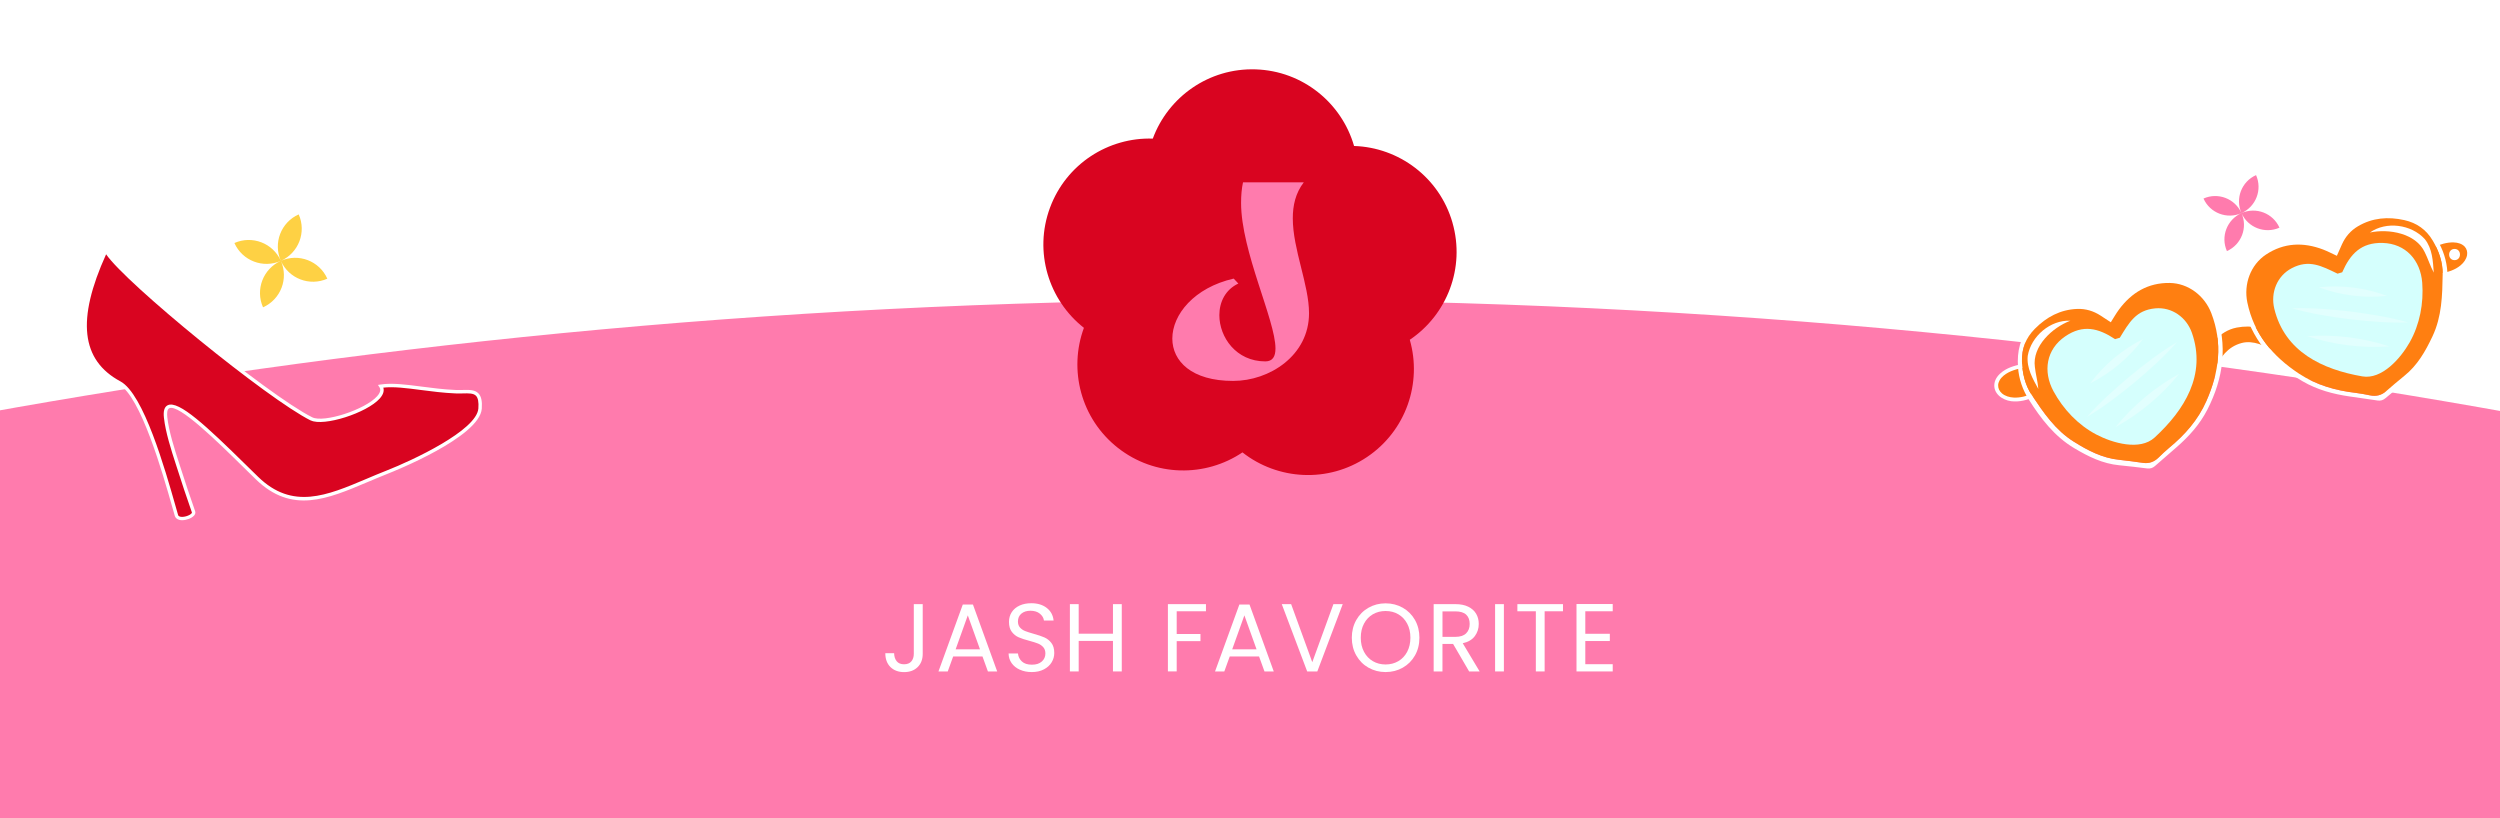
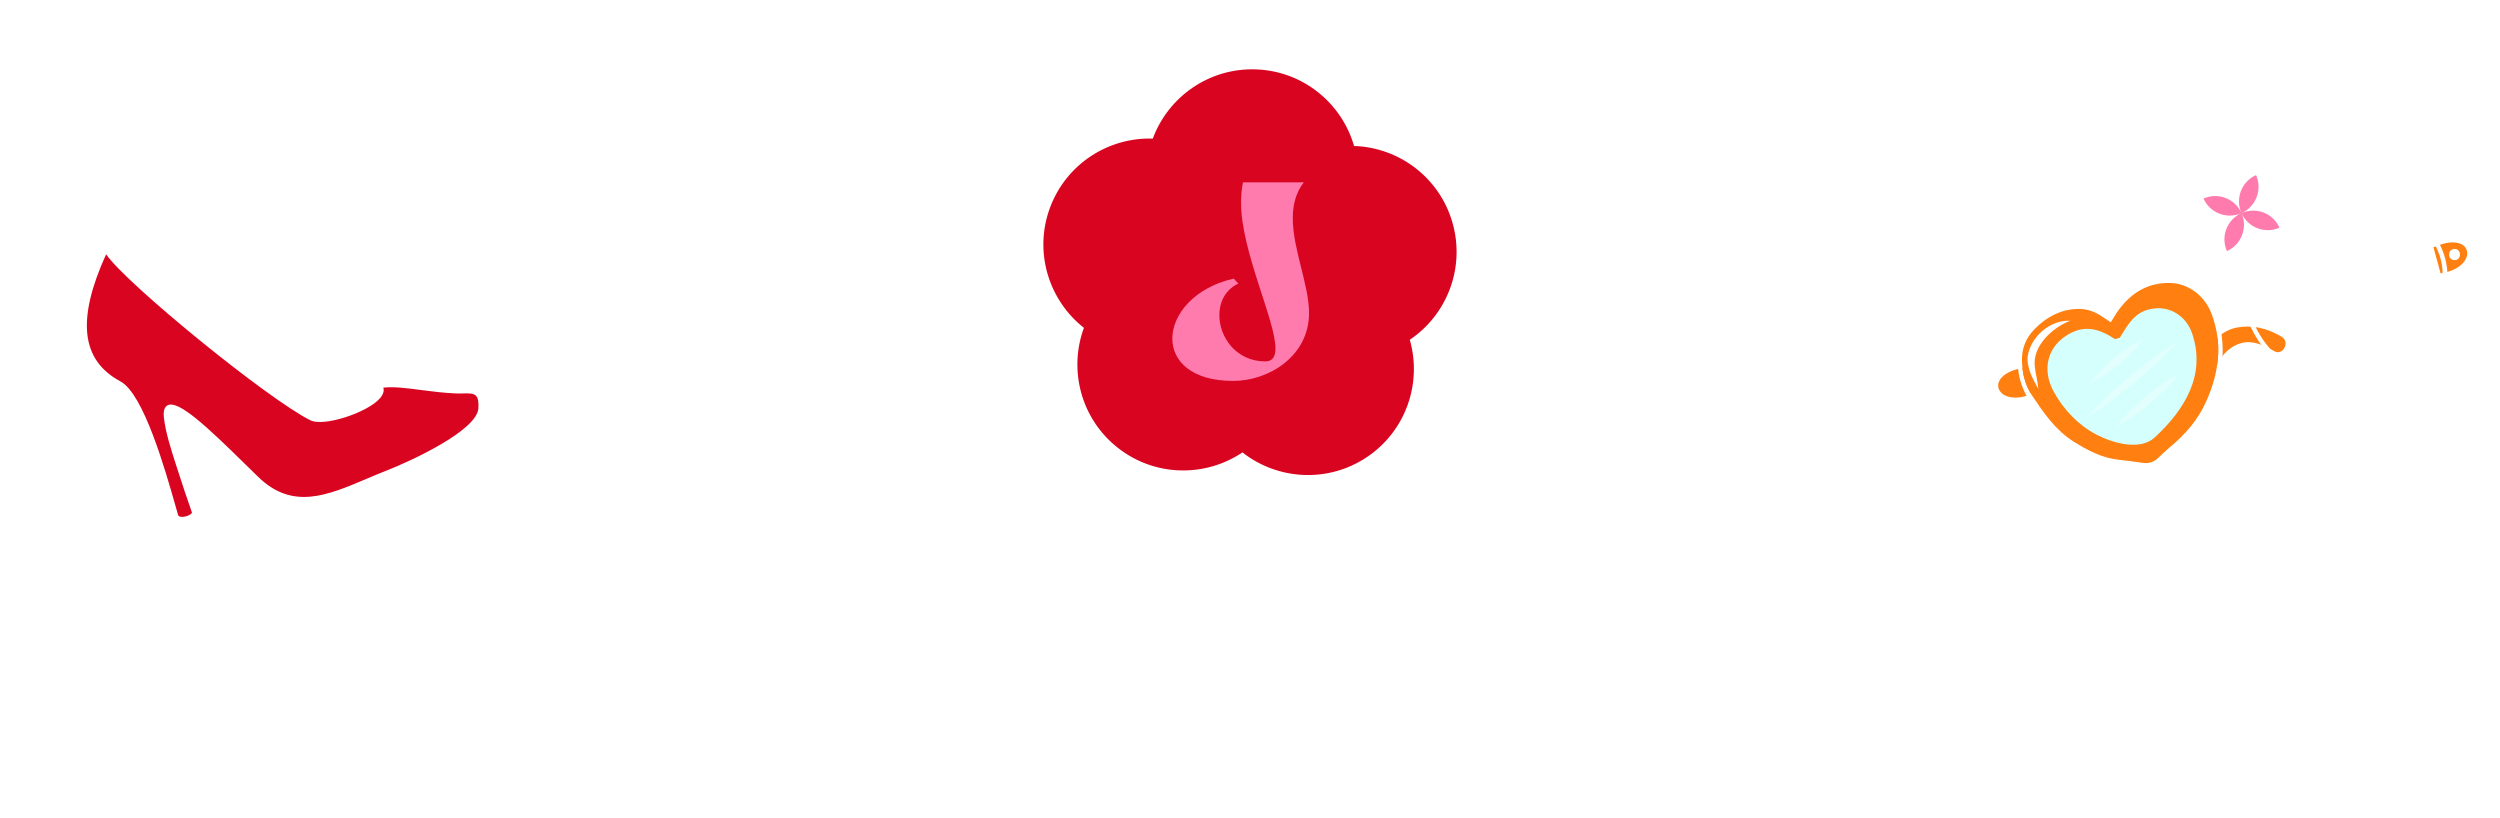
<svg xmlns="http://www.w3.org/2000/svg" viewBox="0 0 931.95 305.09" data-name="Layer 1" id="Layer_1">
  <defs>
    <style>
      .cls-1, .cls-2, .cls-3, .cls-4 {
        fill-rule: evenodd;
      }

      .cls-1, .cls-5 {
        fill: #fff;
      }

      .cls-2 {
        fill: #d5fffd;
      }

      .cls-3, .cls-6 {
        fill: #d90420;
      }

      .cls-7, .cls-4 {
        fill: #ff7f11;
      }

      .cls-8 {
        fill: #ff7bad;
      }

      .cls-9 {
        opacity: .3;
      }

      .cls-10 {
        fill: #fed144;
      }
    </style>
  </defs>
  <rect height="307.12" width="931.95" class="cls-5" />
  <g>
-     <path d="M936.9,762.33H-6.29V154.08c131.17-23.68,288.57-41.93,466.67-42.26,182.29-.34,343.09,18.17,476.52,42.26v608.26Z" class="cls-8" />
    <g>
-       <path d="M111.35,79.92h0c-6.62,2.95-9.59,10.7-6.65,17.32-2.95-6.62-10.7-9.59-17.32-6.65h0c2.95,6.62,10.7,9.59,17.32,6.65-6.62,2.95-9.59,10.7-6.65,17.32h0c6.62-2.95,9.59-10.7,6.65-17.32,2.95,6.62,10.7,9.59,17.32,6.65h0c-2.95-6.62-10.7-9.59-17.32-6.65,6.62-2.95,9.59-10.7,6.65-17.32Z" class="cls-10" />
      <g>
        <path d="M169.82,146.01c-11.05-.47-20.88-3.14-27.85-2.03,3.92,6.01-20.01,15.07-25.85,12.17-17.13-8.51-72.61-54.27-76.64-62.75-9.77,21.05-12.7,39.72,5.13,49.31,9.19,4.94,17.93,38.23,21.17,49.41.74,2.53,6.99.45,6.37-1.31-2.12-5.97-4.07-12.04-6.02-18.07-1.69-5.21-3.78-11.68-4.38-17.13-1.52-13.67,20.46,9.4,34.07,22.6,15.25,14.79,30.21,4.96,48.71-2.3,7.07-2.78,33.79-14.5,34.45-23.63.57-7.84-3.81-6.05-9.15-6.28Z" class="cls-3" />
        <path d="M72.34,192.22c.61-.69.52-1.31.41-1.62-1.97-5.54-3.82-11.26-5.61-16.78l-.41-1.27c-1.67-5.17-3.76-11.61-4.36-17-.14-1.3-.14-2.94.71-3.36,3.56-1.75,18.06,12.52,27.65,21.95,1.62,1.59,3.17,3.12,4.64,4.54,13.4,13,26.54,7.43,41.76.98,2.47-1.04,5.02-2.12,7.62-3.15,1.39-.55,34.08-13.49,34.85-24.17.2-2.78-.19-4.59-1.23-5.68-1.33-1.4-3.43-1.35-5.86-1.29-.86.02-1.76.04-2.68,0h0c-4.49-.19-8.7-.74-12.76-1.27-5.9-.77-11-1.42-15.21-.76l-.97.15.53.82c.23.35.93,1.42-.8,3.36-4.48,5.04-19.88,10.05-24.23,7.89-16.56-8.23-72.21-53.76-76.35-62.45l-.58-1.22-.57,1.23c-7.53,16.23-15.15,39.08,5.4,50.14,8.17,4.39,16.4,33.33,19.91,45.69.36,1.25.68,2.38.96,3.34.23.78.86,1.33,1.78,1.53.29.07.61.1.95.1,1.6,0,3.54-.71,4.43-1.71ZM115.84,156.72c4.78,2.37,20.91-2.75,25.74-8.18,1.48-1.67,1.63-3.03,1.32-4.04,3.88-.44,8.6.17,14.01.88,4.1.53,8.33,1.08,12.87,1.28h0c.96.04,1.88.02,2.76,0,2.21-.06,3.96-.1,4.91.89.76.8,1.05,2.34.88,4.71-.59,8.21-24.78,19.45-34.05,23.08-2.62,1.03-5.18,2.11-7.65,3.16-14.8,6.27-27.59,11.69-40.38-.73-1.46-1.42-3.02-2.94-4.63-4.53-14.48-14.23-25.04-24.15-29.09-22.18-1.24.6-1.7,2.12-1.42,4.64.61,5.52,2.72,12.03,4.41,17.26l.41,1.27c1.79,5.53,3.64,11.26,5.62,16.82.04.11-.12.3-.17.35-.69.78-2.83,1.51-4.15,1.22-.7-.16-.81-.53-.84-.65-.28-.96-.6-2.08-.95-3.33-3.86-13.57-11.89-41.82-20.53-46.46-14.71-7.91-16.42-22.99-5.35-47.39,7.51,10.97,60.22,53.97,76.28,61.96Z" class="cls-5" />
      </g>
    </g>
    <g>
      <path d="M541.45,82.98c-4.86-16.89-20.01-28.03-36.68-28.56-4.61-16.03-19.12-27.99-36.69-28.56-17.45-.57-32.61,10.28-38.34,25.81-16.54-.54-32.29,9.43-38.34,25.8-6.09,16.49-.46,34.44,12.66,44.74-5.77,15.65-1.17,33.87,12.65,44.73,13.82,10.86,32.62,11.02,46.45,1.7,13.11,10.31,31.88,11.53,46.47,1.71,14.58-9.82,20.52-27.66,15.91-43.69,13.84-9.31,20.76-26.79,15.9-43.69Z" class="cls-6" />
      <path d="M461.63,105.7c-4.82,2.26-7.08,6.87-7.08,11.79,0,8.2,6.25,17.23,17.13,17.23,2.77,0,3.79-1.85,3.79-4.82,0-10.56-12.82-36.2-12.82-54.25,0-2.77.21-5.33.72-7.69h22.66c-3.08,4-4.1,8.61-4.1,13.43,0,11.59,6.05,24.71,6.05,35.38,0,15.79-14.77,25.23-28.3,25.23-15.48,0-22.66-7.38-22.66-15.79,0-8.92,8.1-18.97,22.87-22.36l1.74,1.85Z" class="cls-8" />
    </g>
    <g>
      <g>
        <g>
          <path d="M754.64,136.34c-17.42,2.62-10.95,17.48,3.43,10.96" class="cls-4" />
          <path d="M754.63,135.61c-2.79.43-5.69,1.17-8.03,2.84-1.48,1.06-2.8,2.57-3.1,4.42-.61,3.76,2.86,6.27,6.22,6.69,3.02.38,6-.41,8.74-1.64.36-.16.42-.7.23-1-.22-.37-.64-.39-1-.23-2.17.98-4.56,1.63-6.96,1.52-1.6-.07-3.27-.56-4.42-1.55-.99-.86-1.48-1.88-1.44-3.15.02-.53.24-1.2.55-1.75.37-.65.89-1.23,1.5-1.74,2.14-1.76,5.04-2.54,7.72-2.95.39-.06.72-.31.71-.74,0-.35-.35-.77-.74-.71h0Z" class="cls-5" />
        </g>
        <g>
          <path d="M906.95,91.5c16.06-7.24,18.67,8.76,3.05,11.07" class="cls-4" />
          <path d="M907.33,92.12c2.3-1.03,4.84-1.84,7.39-1.75,1.57.05,3.07.51,4.09,1.59.36.38.65.92.8,1.48.14.51.15,1.19.05,1.73-.29,1.5-1.24,2.78-2.46,3.79-2.02,1.66-4.65,2.51-7.21,2.9-.39.06-.72.31-.71.74,0,.35.35.77.74.71,4.3-.65,9.65-2.7,10.95-7.36.42-1.5.23-3.19-.69-4.47-1.06-1.47-2.78-2.25-4.54-2.47-3.16-.39-6.31.61-9.16,1.88-.36.16-.42.7-.23,1,.23.37.64.39,1,.23h0Z" class="cls-5" />
        </g>
        <path d="M915.01,96.98c2.69,0,2.7-4.18,0-4.18s-2.7,4.18,0,4.18h0Z" class="cls-5" />
        <g>
          <path d="M826.52,137.7c2.06-4.23,4.62-7.72,9.33-8.99,3.9-1.05,8.14.96,11.39,2.89,4.32,2.57,8.03-4.27,3.72-6.83-5.39-3.2-11.09-4.68-17.31-3.52-6.57,1.23-11.22,7.07-13.97,12.72-2.19,4.5,4.63,8.24,6.83,3.72h0Z" class="cls-7" />
-           <path d="M827.3,138.08h0c1.71-3.51,4.06-7.27,8.77-8.53,3.71-1,7.89,1.12,10.72,2.79,2.65,1.58,5.08.25,6.21-1.65,1.22-2.05,1.08-5.09-1.59-6.68-6.01-3.57-11.87-4.76-17.92-3.63-7.81,1.46-12.5,8.9-14.59,13.2-1.37,2.81.2,5.45,2.37,6.51,1.02.5,2.26.68,3.39.34,1.04-.31,2-1.05,2.64-2.36ZM833.82,122.11c5.61-1.05,11.08.07,16.71,3.41,1.79,1.07,1.77,2.97.98,4.29-.67,1.13-2.07,2.08-3.82,1.04-3.1-1.84-7.71-4.15-12.06-2.98-5.35,1.43-8.01,5.59-9.89,9.45h0c-.88,1.8-2.54,1.78-3.7,1.22-1.44-.7-2.44-2.36-1.56-4.18,1.83-3.76,5.75-10.08,12.06-11.94.42-.12.84-.23,1.28-.31ZM826.53,137.7h0s0,0,0,0Z" class="cls-5" />
+           <path d="M827.3,138.08c1.71-3.51,4.06-7.27,8.77-8.53,3.71-1,7.89,1.12,10.72,2.79,2.65,1.58,5.08.25,6.21-1.65,1.22-2.05,1.08-5.09-1.59-6.68-6.01-3.57-11.87-4.76-17.92-3.63-7.81,1.46-12.5,8.9-14.59,13.2-1.37,2.81.2,5.45,2.37,6.51,1.02.5,2.26.68,3.39.34,1.04-.31,2-1.05,2.64-2.36ZM833.82,122.11c5.61-1.05,11.08.07,16.71,3.41,1.79,1.07,1.77,2.97.98,4.29-.67,1.13-2.07,2.08-3.82,1.04-3.1-1.84-7.71-4.15-12.06-2.98-5.35,1.43-8.01,5.59-9.89,9.45h0c-.88,1.8-2.54,1.78-3.7,1.22-1.44-.7-2.44-2.36-1.56-4.18,1.83-3.76,5.75-10.08,12.06-11.94.42-.12.84-.23,1.28-.31ZM826.53,137.7h0s0,0,0,0Z" class="cls-5" />
        </g>
        <path d="M784.51,116.32c-2.13-1.36-4.42-2.29-6.93-2.6-8.15-1.02-14.76,2.22-20.36,7.75-4.25,4.2-5.34,9.59-4.95,15.37.3,4.41,1.73,8.52,4.06,12.17,4.49,7.05,9.49,13.65,16.92,18.07,5.25,3.13,10.58,5.77,16.77,6.36,3.46.33,6.91.75,10.35,1.18,1.14.14,2.07-.11,2.93-.87,2.63-2.32,5.29-4.61,7.94-6.91,4.68-4.06,8.77-8.57,11.63-14.16,6.06-11.83,7.63-23.94,3.08-36.69-3.24-9.08-12.37-13.3-18.89-12.63-6.59.67-12.32,3.34-16.7,8.48-1.47,1.72-2.81,3.55-4.3,5.45-.55-.35-1.04-.66-1.53-.97ZM789.88,115.43c4.69-6.37,10.89-10.07,18.93-9.96,6.93.09,13.01,4.76,15.51,11.23,4.32,11.22,2.95,22-1.82,32.78-3.15,7.13-8.05,12.65-13.94,17.5-1.38,1.14-2.66,2.4-3.95,3.64-1.6,1.55-3.46,2.24-5.7,1.93-2.97-.41-5.94-.85-8.92-1.15-6.27-.64-11.6-3.43-16.85-6.71-6.93-4.32-11.31-10.81-15.68-17.34-2.52-3.76-3.54-8.05-3.71-12.58-.18-4.78,1.44-8.81,4.78-12.19,4.35-4.4,9.49-7.18,15.79-7.43,3.17-.12,6.08.76,8.73,2.48,1.26.82,2.51,1.64,3.82,2.5,1.05-1.65,1.95-3.25,3.03-4.72Z" class="cls-1" />
        <path d="M786.85,120.16c1.05-1.65,1.95-3.25,3.03-4.72,4.69-6.37,10.89-10.07,18.93-9.96,6.93.09,13.01,4.76,15.51,11.23,4.32,11.22,2.95,22-1.82,32.78-3.15,7.13-8.05,12.65-13.94,17.5-1.38,1.14-2.66,2.4-3.95,3.64-1.6,1.55-3.46,2.24-5.7,1.93-2.97-.41-5.94-.85-8.92-1.15-6.27-.64-11.6-3.43-16.85-6.71-6.93-4.32-11.31-10.81-15.68-17.34-2.52-3.76-3.54-8.05-3.71-12.58-.18-4.78,1.44-8.81,4.78-12.19,4.35-4.4,9.49-7.18,15.79-7.43,3.17-.12,6.08.76,8.73,2.48,1.26.82,2.51,1.64,3.82,2.5Z" class="cls-4" />
        <path d="M790.23,125.9c3.5-5.73,6.04-10.29,13.22-10.95,6.19-.57,11.63,3.35,13.65,9.12,5.47,15.64-2.79,28.8-13.9,39.03-5.45,5.02-15.66,2.08-21.74-1.12-6.78-3.56-12.29-9.39-15.94-16.1-4.03-7.43-2.74-15.65,4.35-20.49,6.68-4.56,12.39-3.06,18.59,1.03l1.76-.52Z" class="cls-2" />
        <g class="cls-9">
          <path d="M777.96,155.43c4.75-5.45,10.35-10.4,15.86-15.06,5.64-4.64,11.4-9.09,17.71-12.83-4.83,5.52-10.27,10.37-15.86,15.06-5.6,4.56-11.48,9.16-17.71,12.83h0Z" class="cls-5" />
          <path d="M779.17,142.91c5.18-6.95,11.97-12.66,19.72-16.54-5.17,6.96-11.98,12.65-19.72,16.54h0Z" class="cls-5" />
          <path d="M788.62,159.21c6.55-8.08,14.64-14.87,23.75-19.88-6.53,8.09-14.65,14.86-23.75,19.88h0Z" class="cls-5" />
        </g>
        <path d="M771.78,119.56c-6.76,2.56-14.27,9.53-13.22,17.25.27,2.62,1.07,5.35,1.29,8.2-2.04-3.75-4.43-7.79-3.95-12.35,1.25-7.36,8.46-13.44,15.87-13.11h0Z" class="cls-5" />
        <path d="M870.23,92.51c-2.28-.79-4.4-1.6-6.57-2.25-6.47-1.95-12.73-1.08-18.64,1.92-5.85,2.97-11.23,11.46-9.03,20.85,3.08,13.18,10.97,22.5,22.47,29.16,5.43,3.14,11.31,4.72,17.44,5.6,3.47.5,6.95.99,10.42,1.51,1.13.17,2.06-.12,2.93-.86,2.66-2.23,5.33-4.45,8.06-6.6,4.88-3.84,7.93-8.95,10.65-14.43,3.85-7.74,4.48-16,4.43-24.36-.02-4.32-1.05-8.56-3.18-12.43-2.8-5.08-6.64-9.02-12.49-10.24-7.7-1.61-15.01-.75-21.31,4.52-1.94,1.62-3.36,3.65-4.42,5.94-.24.53-.49,1.06-.76,1.65ZM871.11,95.35c.64-1.43,1.24-2.8,1.85-4.17,1.3-2.89,3.26-5.2,5.99-6.82,5.43-3.2,11.25-3.65,17.29-2.31,4.64,1.03,8.18,3.54,10.62,7.66,2.31,3.89,3.77,8.06,3.69,12.58-.13,7.86-.29,15.68-3.79,23.07-2.65,5.6-5.61,10.83-10.53,14.77-2.34,1.87-4.6,3.85-6.87,5.8-1.71,1.47-3.65,1.89-5.84,1.46-1.76-.34-3.52-.71-5.3-.92-7.58-.89-14.68-2.87-21.2-7.16-9.85-6.48-16.84-14.79-19.29-26.57-1.41-6.79,1.17-14.01,6.95-17.84,6.7-4.45,13.91-4.7,21.3-1.88,1.7.65,3.33,1.51,5.1,2.33Z" class="cls-1" />
-         <path d="M871.11,95.35c-1.77-.82-3.4-1.68-5.1-2.33-7.39-2.82-14.61-2.56-21.3,1.88-5.77,3.83-8.36,11.05-6.95,17.84,2.45,11.77,9.45,20.09,19.29,26.57,6.51,4.28,13.62,6.27,21.2,7.16,1.78.21,3.54.57,5.3.92,2.19.43,4.12,0,5.84-1.46,2.27-1.96,4.53-3.93,6.87-5.8,4.92-3.94,7.89-9.17,10.53-14.77,3.49-7.39,3.65-15.21,3.79-23.07.07-4.53-1.39-8.69-3.69-12.58-2.44-4.12-5.98-6.63-10.62-7.66-6.04-1.34-11.86-.9-17.29,2.31-2.73,1.61-4.7,3.93-5.99,6.82-.61,1.37-1.22,2.74-1.85,4.17Z" class="cls-4" />
-         <path d="M871.38,102.01c-6.05-2.92-10.65-5.38-17.05-2.04-5.51,2.88-7.96,9.11-6.53,15.06,3.88,16.11,17.94,22.7,32.83,25.28,7.3,1.26,14.29-6.74,17.66-12.71,3.77-6.67,5.24-14.55,4.67-22.17-.63-8.43-6.17-14.64-14.76-14.87-8.08-.21-12.07,4.14-15.07,10.94l-1.76.52Z" class="cls-2" />
        <g class="cls-9">
          <path d="M897.69,120.19c-7.22.29-14.67-.39-21.84-1.19-7.24-.92-14.44-2.05-21.49-4.07,7.33-.27,14.59.35,21.84,1.19,7.16.94,14.54,2.06,21.49,4.07h0Z" class="cls-5" />
          <path d="M889.89,110.31c-8.62.92-17.42-.17-25.54-3.22,8.62-.94,17.42.19,25.54,3.22h0Z" class="cls-5" />
          <path d="M890.78,129.14c-10.37.72-20.86-.58-30.73-3.83,10.37-.73,20.86.59,30.73,3.83h0Z" class="cls-5" />
        </g>
        <path d="M883.45,86.68c6.05-4.29,15.4-3.08,20.44,2.42,2.88,3.57,3.05,8.26,3.37,12.52-1.36-2.52-2.16-5.25-3.36-7.6-3.31-7.06-13.38-8.86-20.46-7.34h0Z" class="cls-5" />
      </g>
      <path d="M841.01,65.28h0c-5.41,2.41-7.84,8.75-5.43,14.16-2.41-5.41-8.75-7.84-14.16-5.43h0c2.41,5.41,8.75,7.84,14.16,5.43-5.41,2.41-7.84,8.75-5.43,14.16h0c5.41-2.41,7.84-8.75,5.43-14.16,2.41,5.41,8.75,7.84,14.16,5.43h0c-2.41-5.41-8.75-7.84-14.16-5.43,5.41-2.41,7.84-8.75,5.43-14.16Z" class="cls-8" />
    </g>
  </g>
  <g>
    <path d="M343.97,225.21v18.54c0,2.06-.64,3.71-1.91,4.95-1.27,1.24-2.95,1.85-5.04,1.85s-3.8-.63-5.08-1.89c-1.27-1.26-1.91-2.98-1.91-5.17h3.28c.02,1.22.34,2.22.95,2.99.61.77,1.53,1.15,2.75,1.15s2.14-.37,2.74-1.1c.6-.73.9-1.66.9-2.79v-18.54h3.31Z" class="cls-5" />
    <path d="M366.26,244.72h-10.94l-2.02,5.58h-3.46l9.07-24.95h3.78l9.04,24.95h-3.46l-2.02-5.58ZM365.32,242.06l-4.54-12.67-4.54,12.67h9.07Z" class="cls-5" />
    <path d="M380.21,249.67c-1.31-.59-2.33-1.4-3.08-2.45-.74-1.04-1.13-2.25-1.15-3.62h3.49c.12,1.18.61,2.17,1.46,2.97.85.8,2.09,1.21,3.73,1.21s2.79-.39,3.69-1.17c.9-.78,1.35-1.78,1.35-3.01,0-.96-.26-1.74-.79-2.34-.53-.6-1.19-1.06-1.98-1.37-.79-.31-1.86-.65-3.2-1.01-1.66-.43-2.98-.86-3.98-1.3-1-.43-1.85-1.11-2.56-2.03-.71-.92-1.06-2.17-1.06-3.73,0-1.37.35-2.58,1.04-3.64.7-1.06,1.67-1.87,2.93-2.45,1.26-.58,2.71-.86,4.34-.86,2.35,0,4.28.59,5.78,1.76,1.5,1.18,2.35,2.74,2.54,4.68h-3.6c-.12-.96-.62-1.81-1.51-2.54-.89-.73-2.06-1.1-3.53-1.1-1.37,0-2.48.35-3.35,1.06-.86.71-1.3,1.7-1.3,2.97,0,.91.26,1.66.77,2.23s1.15,1.01,1.91,1.31c.76.3,1.82.64,3.19,1.03,1.66.46,2.99.91,4,1.35,1.01.44,1.87,1.13,2.59,2.05s1.08,2.18,1.08,3.76c0,1.22-.32,2.38-.97,3.46s-1.61,1.96-2.88,2.63c-1.27.67-2.77,1.01-4.5,1.01s-3.14-.29-4.45-.88Z" class="cls-5" />
    <path d="M418.17,225.21v25.09h-3.28v-11.38h-12.78v11.38h-3.28v-25.09h3.28v11.02h12.78v-11.02h3.28Z" class="cls-5" />
    <path d="M449.56,225.21v2.66h-10.91v8.46h8.86v2.66h-8.86v11.3h-3.28v-25.09h14.18Z" class="cls-5" />
    <path d="M469.36,244.72h-10.94l-2.02,5.58h-3.46l9.07-24.95h3.78l9.04,24.95h-3.46l-2.02-5.58ZM468.42,242.06l-4.54-12.67-4.54,12.67h9.07Z" class="cls-5" />
    <path d="M500.54,225.21l-9.47,25.09h-3.78l-9.47-25.09h3.49l7.88,21.64,7.88-21.64h3.46Z" class="cls-5" />
    <path d="M510.15,248.91c-1.92-1.09-3.44-2.62-4.55-4.57-1.12-1.96-1.67-4.16-1.67-6.61s.56-4.65,1.67-6.61c1.12-1.96,2.63-3.48,4.55-4.57,1.92-1.09,4.04-1.64,6.37-1.64s4.49.55,6.41,1.64c1.92,1.09,3.43,2.61,4.54,4.55,1.1,1.94,1.66,4.15,1.66,6.62s-.55,4.68-1.66,6.62c-1.1,1.94-2.62,3.46-4.54,4.55s-4.06,1.64-6.41,1.64-4.45-.55-6.37-1.64ZM521.25,246.48c1.4-.82,2.51-1.98,3.31-3.49.8-1.51,1.21-3.26,1.21-5.26s-.4-3.77-1.21-5.27c-.8-1.5-1.9-2.66-3.29-3.47-1.39-.82-2.98-1.22-4.75-1.22s-3.36.41-4.75,1.22c-1.39.82-2.49,1.97-3.29,3.47-.8,1.5-1.21,3.26-1.21,5.27s.4,3.74,1.21,5.26c.8,1.51,1.91,2.68,3.31,3.49,1.4.82,2.98,1.22,4.73,1.22s3.33-.41,4.73-1.22Z" class="cls-5" />
    <path d="M547.66,250.3l-5.98-10.26h-3.96v10.26h-3.28v-25.09h8.1c1.9,0,3.5.32,4.81.97,1.31.65,2.29,1.52,2.93,2.63.65,1.1.97,2.36.97,3.78,0,1.73-.5,3.25-1.49,4.57s-2.49,2.2-4.48,2.63l6.3,10.51h-3.92ZM537.72,237.41h4.82c1.78,0,3.11-.44,4-1.31.89-.88,1.33-2.05,1.33-3.51s-.44-2.64-1.31-3.46c-.88-.82-2.21-1.22-4.01-1.22h-4.82v9.5Z" class="cls-5" />
    <path d="M560.62,225.21v25.09h-3.28v-25.09h3.28Z" class="cls-5" />
    <path d="M582.65,225.21v2.66h-6.84v22.43h-3.28v-22.43h-6.88v-2.66h16.99Z" class="cls-5" />
    <path d="M590.97,227.87v8.39h9.14v2.7h-9.14v8.64h10.22v2.7h-13.5v-25.13h13.5v2.7h-10.22Z" class="cls-5" />
  </g>
</svg>